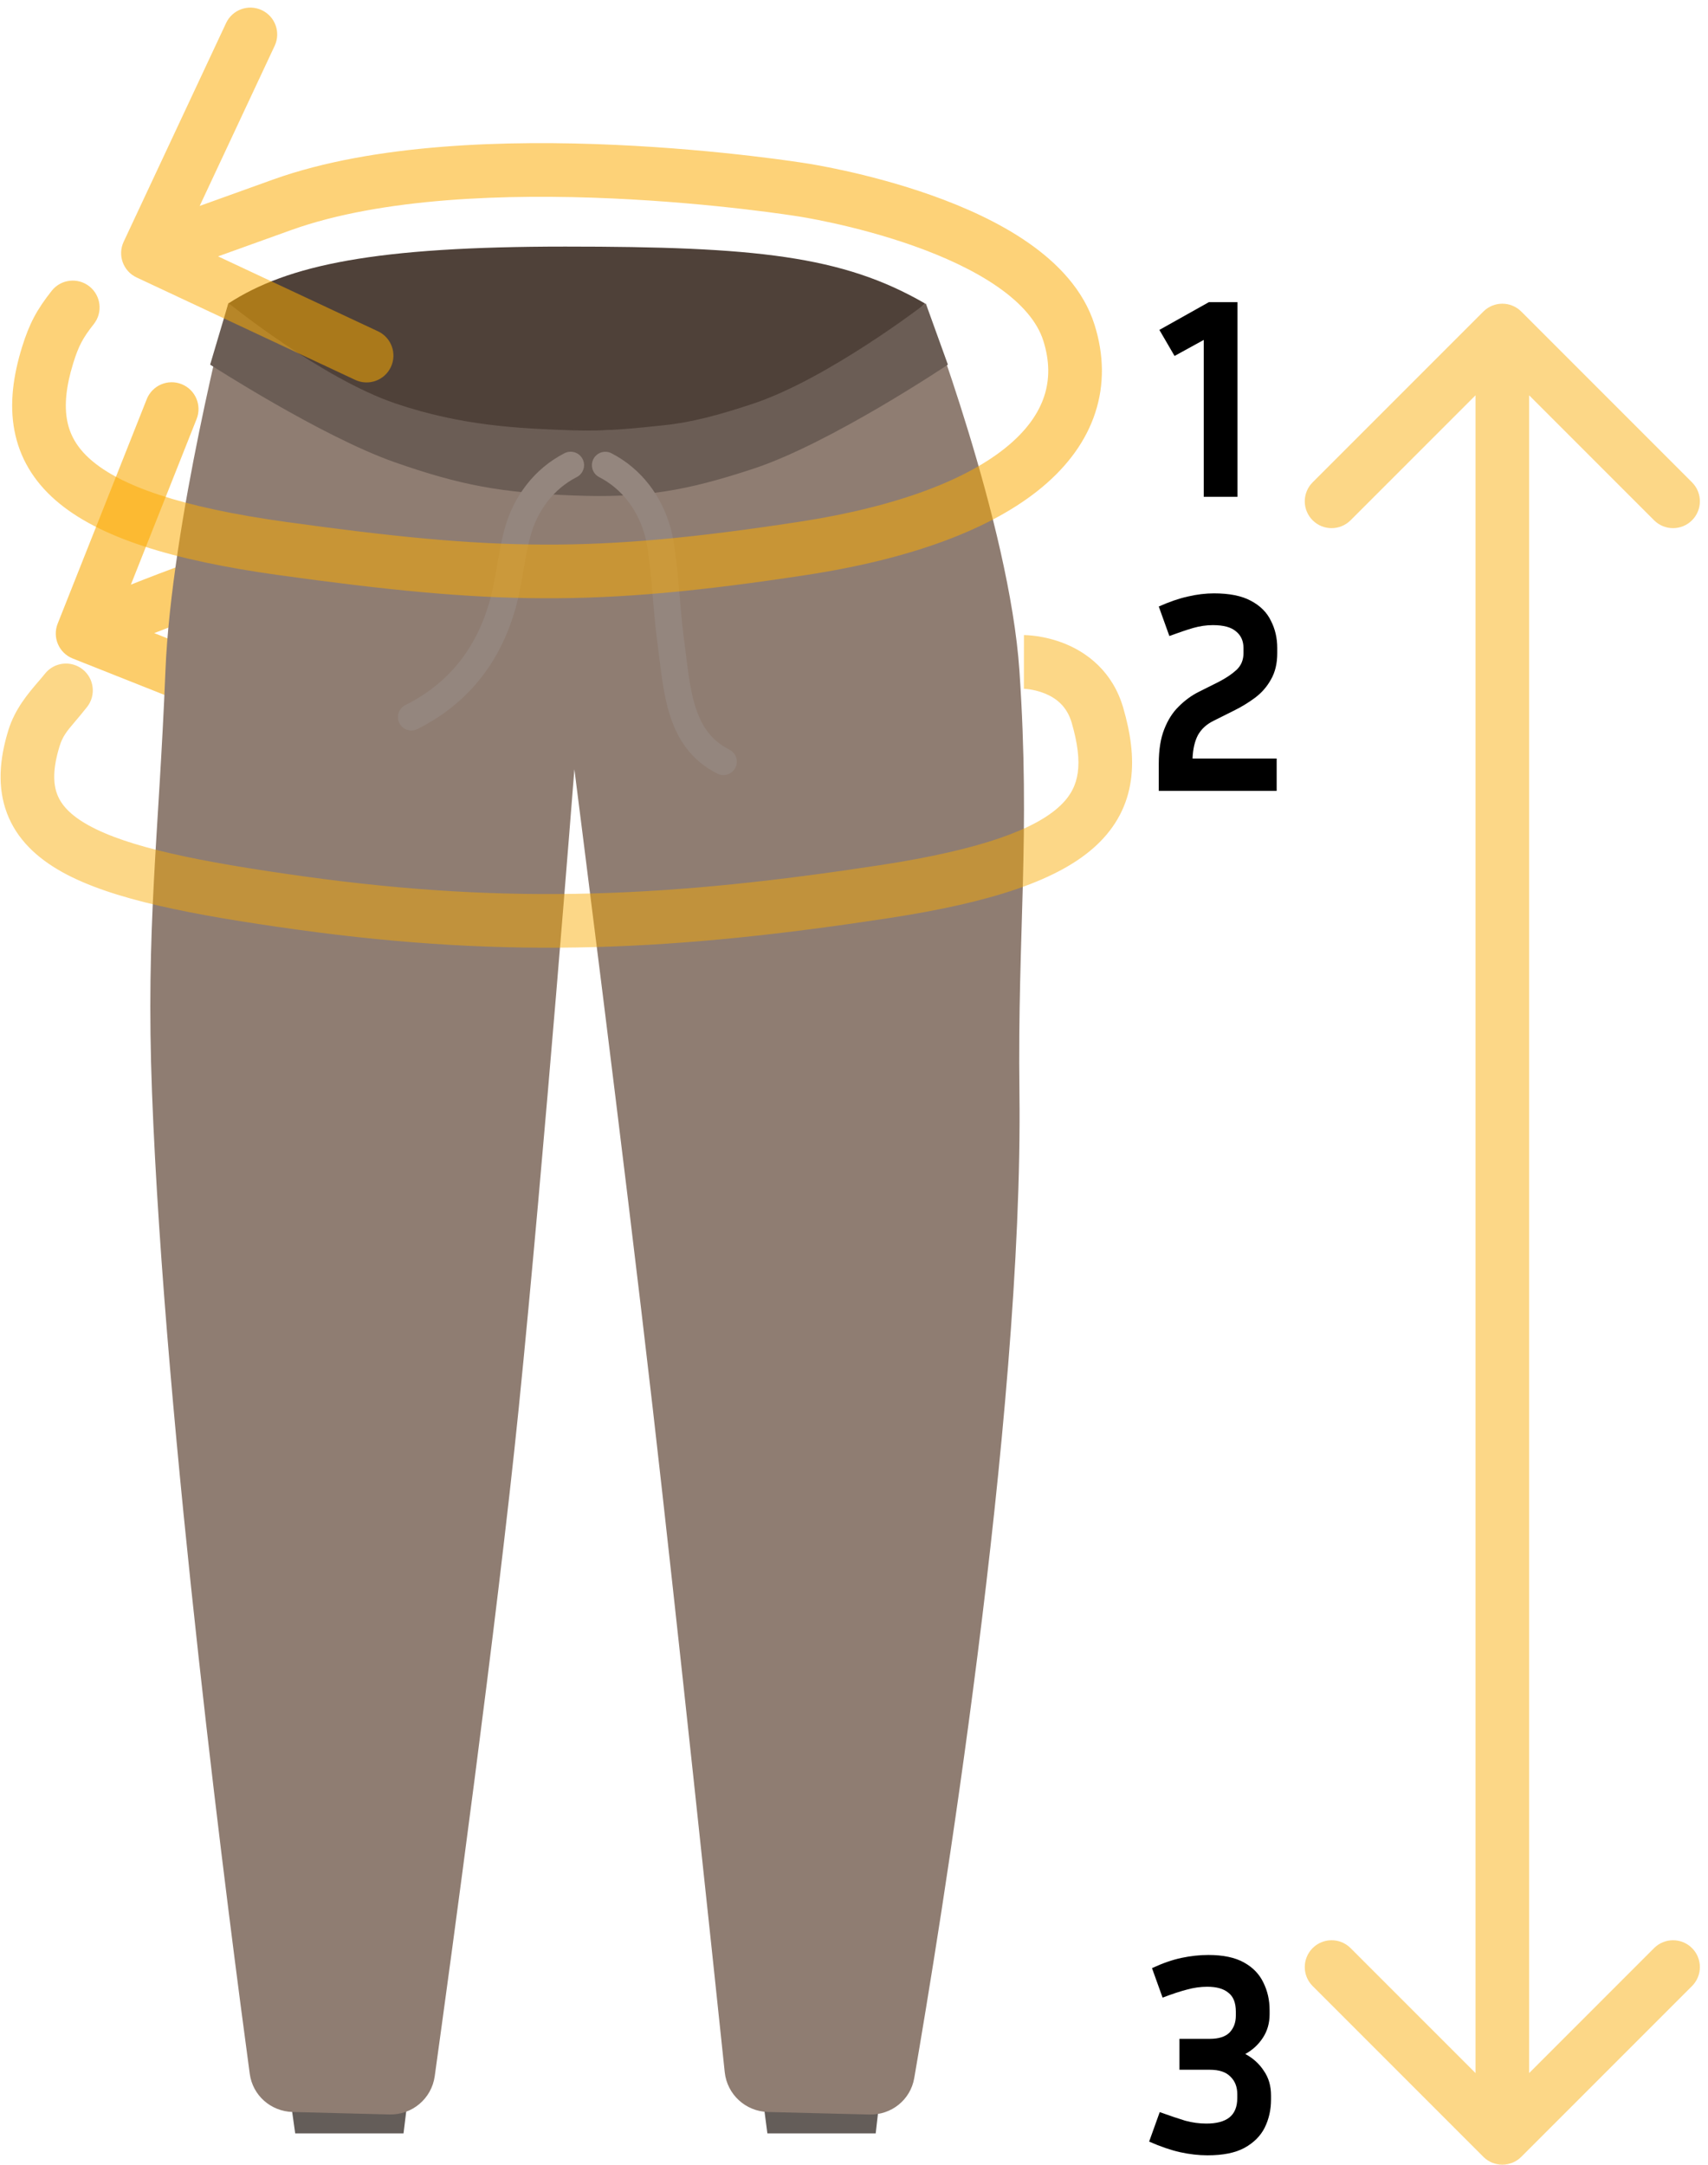
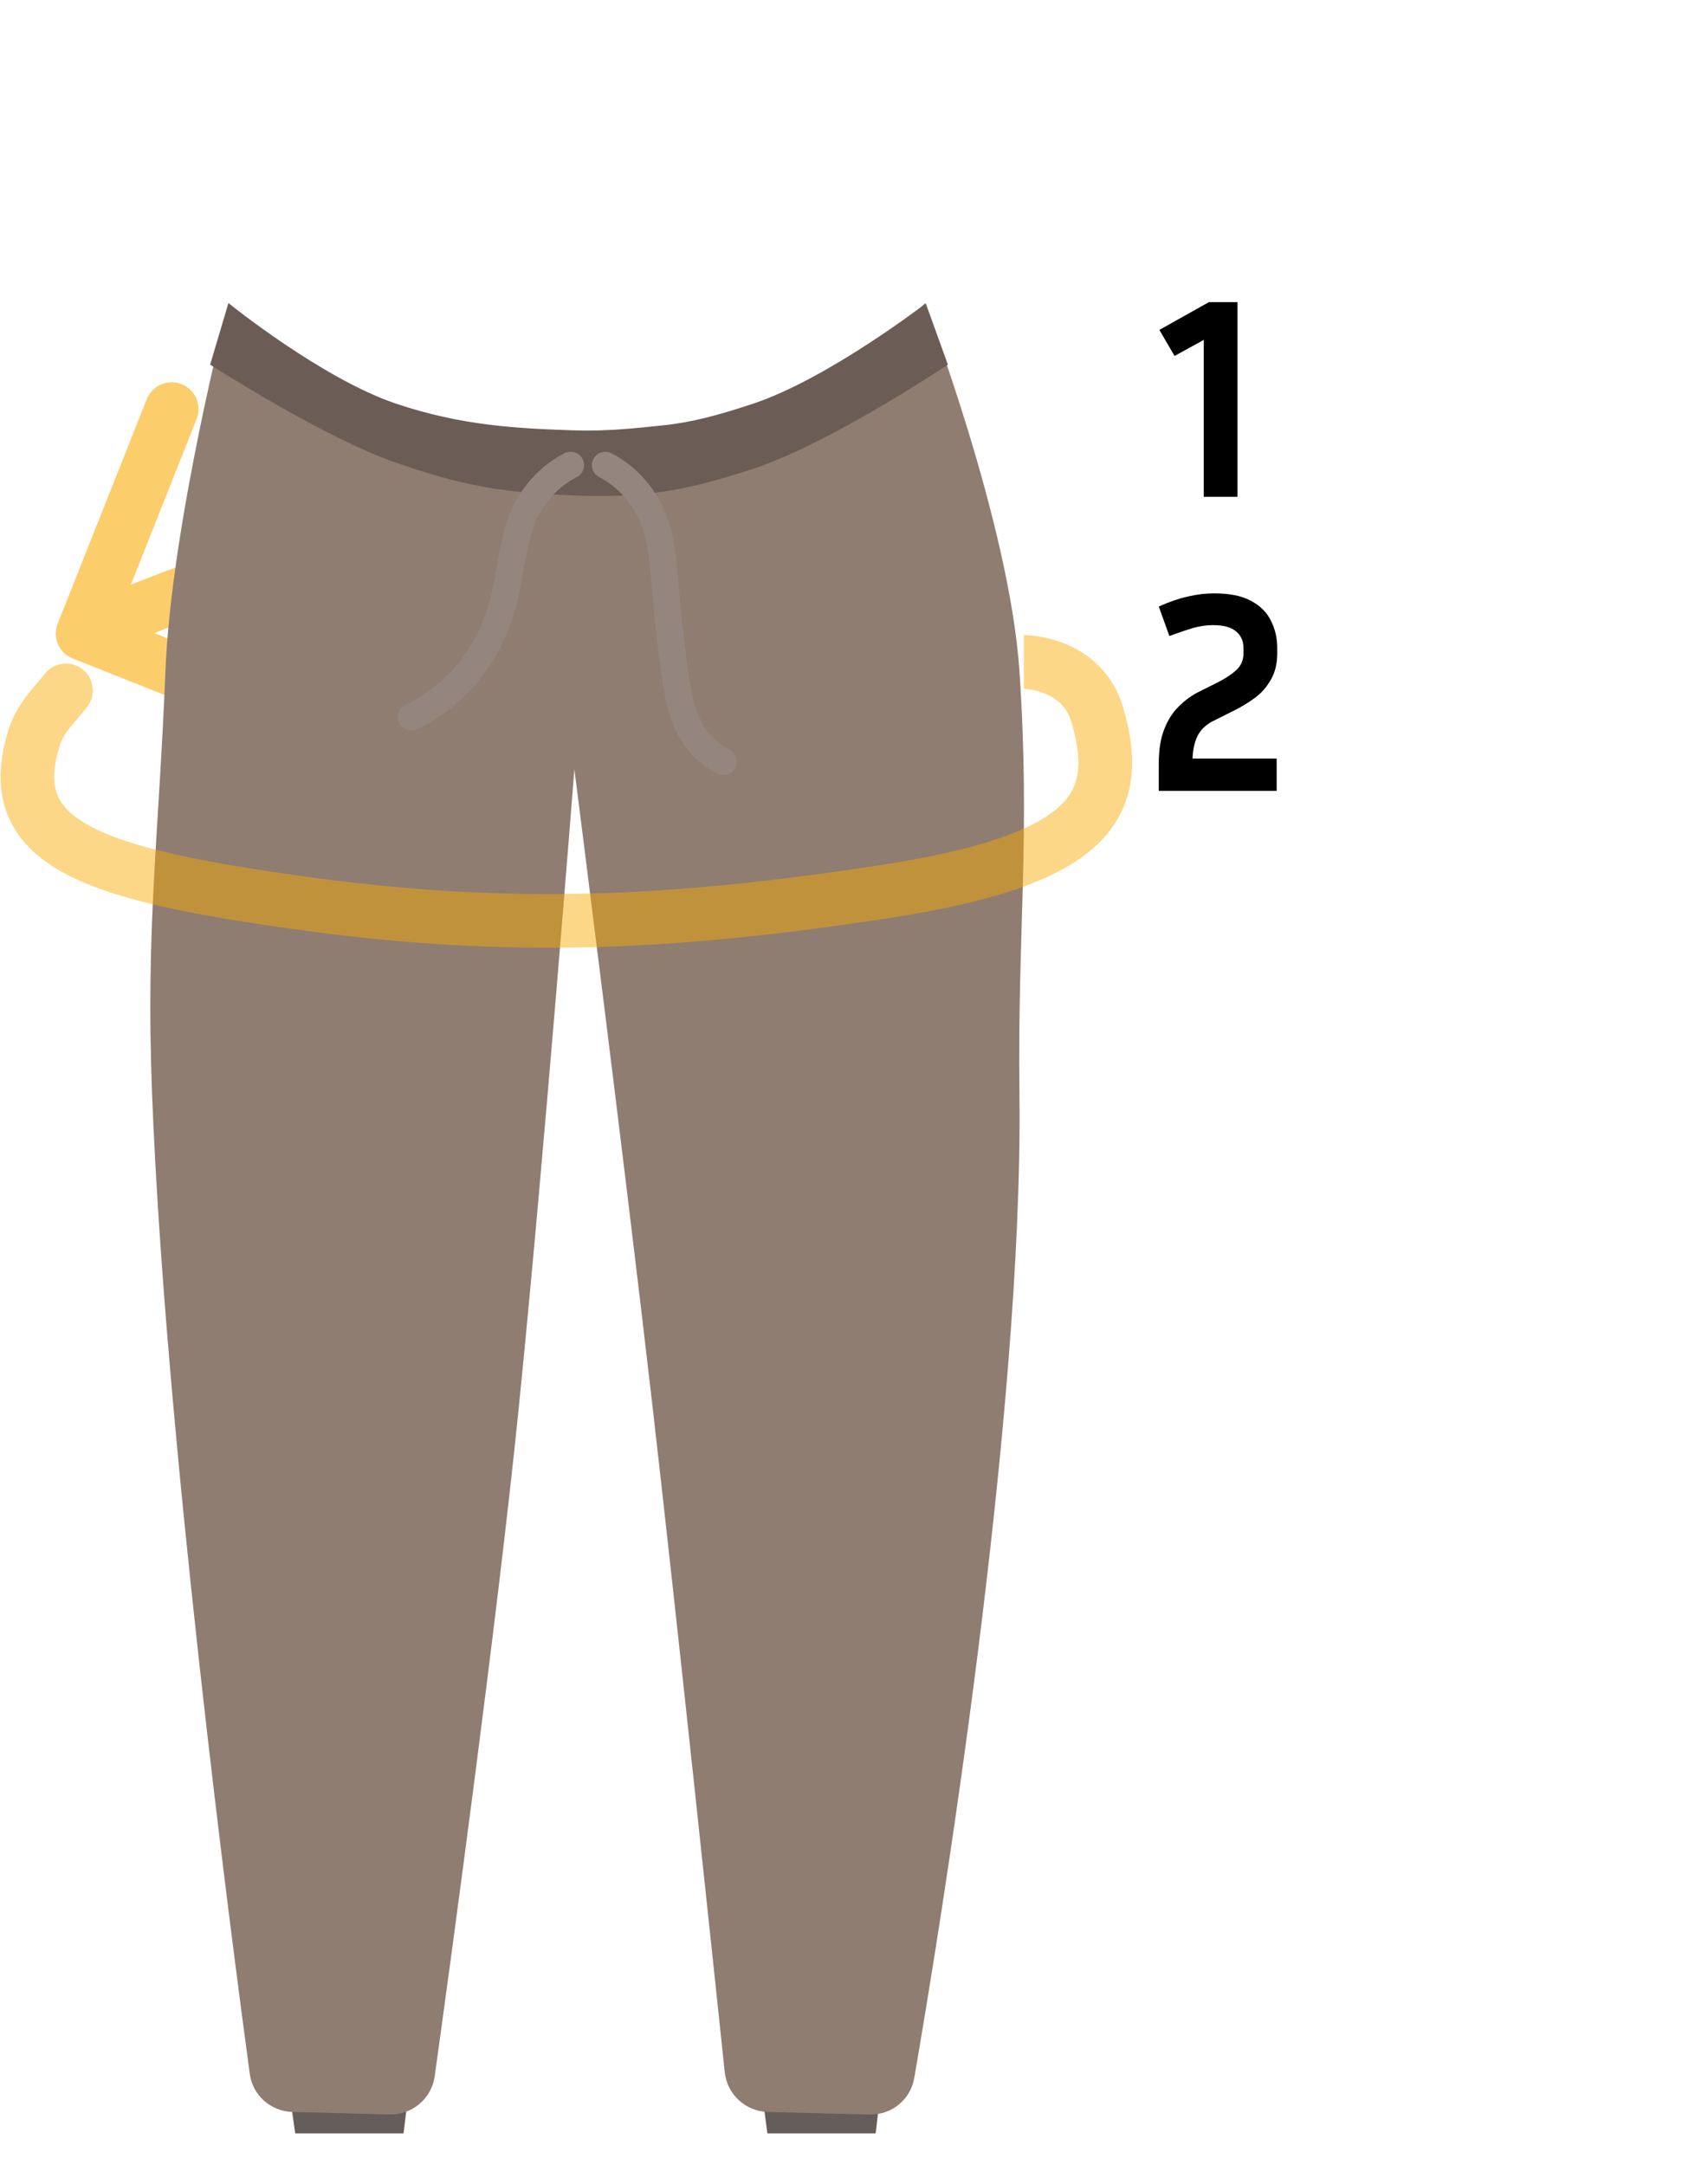
<svg xmlns="http://www.w3.org/2000/svg" width="191" height="242" viewBox="0 0 191 242" fill="none">
  <path fill-rule="evenodd" clip-rule="evenodd" d="M6.449 69.722C5.838 71.262 6.591 73.006 8.131 73.617L33.227 83.578C34.767 84.189 36.511 83.436 37.122 81.896C37.733 80.356 36.98 78.612 35.44 78.001L17.245 70.779C19.061 70.061 21.054 69.298 22.988 68.606L20.968 62.957C18.813 63.728 16.602 64.578 14.637 65.359L21.987 46.84C22.598 45.3 21.845 43.556 20.305 42.945C18.765 42.334 17.021 43.087 16.41 44.627L6.449 69.722Z" fill="#FAAA00" fill-opacity="0.58" />
  <path d="M31.646 228.795H46.319L45.125 238.503H33.011L31.646 228.795Z" fill="#645D59" />
  <path d="M84.448 228.049H99.121L97.927 238.503H85.813L84.448 228.049Z" fill="#645D59" />
-   <path d="M103.433 33.924C103.433 42.772 84.432 53.249 63.206 53.249C41.979 53.249 25.54 42.772 25.54 33.924C32.202 29.602 41.979 27.567 63.206 27.567C84.432 27.567 94.209 28.584 103.433 33.924Z" fill="#4F4139" />
  <mask id="mask0_191_314" style="mask-type:alpha" maskUnits="userSpaceOnUse" x="26" y="25" width="78" height="28">
-     <path d="M28.526 25.133C28.526 25.133 36.315 32.647 46.144 37.096C52.242 39.856 59.308 40.325 65.233 40.453C69.138 40.538 71.32 40.406 75.206 39.982C77.114 39.774 78.189 39.685 80.083 39.361C82.104 39.016 85.217 38.24 85.217 38.24C85.217 38.24 90.801 35.959 94.09 33.921C97.522 31.793 102.295 27.547 102.295 27.547L103.57 41.83C103.57 41.83 80.214 53.191 64.378 52.893C48.855 52.602 26.358 40.841 26.358 40.841L28.526 25.133Z" fill="#2C1F19" />
-   </mask>
+     </mask>
  <g mask="url(#mask0_191_314)">
    <g filter="url(#filter0_f_191_314)">
      <path d="M24.317 33.658C24.317 33.658 32.45 41.252 42.708 45.752C49.072 48.545 56.443 49.025 62.625 49.16C66.698 49.249 68.974 49.119 73.028 48.694C75.018 48.486 76.139 48.398 78.114 48.073C80.222 47.726 83.469 46.946 83.469 46.946C83.469 46.946 89.291 44.649 92.72 42.594C96.299 40.449 101.273 36.168 101.273 36.168L102.618 50.588C102.618 50.588 78.264 62.033 61.745 61.718C45.551 61.408 22.072 49.514 22.072 49.514L24.317 33.658Z" fill="#413129" />
    </g>
  </g>
  <path d="M25.54 33.924L33.227 40.026C33.227 40.026 38.535 43.162 42.195 44.603C50.299 47.795 56.173 48.129 64.231 48.163C72.382 48.198 80.149 47.384 87.803 44.603C95.458 41.823 103.433 33.924 103.433 33.924C103.433 33.924 112.886 58.52 114 75C115.253 93.528 113.773 104.049 114 122.158C114.458 158.708 104.981 216.424 102.235 232.325C101.816 234.752 99.685 236.455 97.222 236.393L85.891 236.11C83.38 236.047 81.307 234.152 81.044 231.653C79.708 218.947 75.727 181.267 73 157.5C69.764 129.296 64.231 86 64.231 86C64.231 86 60.857 129.316 58 157.5C55.584 181.329 50.394 219.289 48.614 232.108C48.264 234.624 46.084 236.451 43.544 236.386L32.733 236.109C30.29 236.046 28.257 234.263 27.929 231.841C25.808 216.18 18.43 159.736 17 122.158C16.293 103.589 17.741 93.817 18.5 75C19.164 58.531 25.54 33.924 25.54 33.924Z" fill="#8F7D72" />
  <path d="M25.544 33.882C25.544 33.882 35.989 42.329 44.27 45.12C51.629 47.601 57.847 47.894 64.022 48.108C67.952 48.243 71.095 47.862 74.18 47.547C77.337 47.225 80.431 46.392 84.245 45.12C92.623 42.326 103.527 33.919 103.527 33.919L106 40.765C106 40.765 92.864 49.567 84.245 52.401C76.665 54.894 72 55.7 64.022 55.388C56.115 55.08 51.539 54.279 44.081 51.654C35.937 48.789 23.5 40.765 23.5 40.765L25.544 33.882Z" fill="#6B5D55" />
  <path d="M63.814 52C60.807 53.54 58.744 56.315 57.863 59.57C57.128 62.285 56.934 65.113 56.144 67.815C54.516 73.386 51.18 77.576 46 80.166" stroke="#94867E" stroke-width="3" stroke-linecap="round" />
  <path d="M67.691 52.006C70.663 53.535 72.703 56.29 73.573 59.522C74.3 62.217 74.518 68.06 74.941 71.167C75.718 76.863 75.777 82.578 80.897 85.149" stroke="#94867E" stroke-width="3" stroke-linecap="round" />
-   <path d="M10.489 36.231C11.517 34.931 11.297 33.045 9.997 32.017C8.698 30.989 6.811 31.209 5.783 32.508L10.489 36.231ZM13.829 27.028C13.126 28.529 13.772 30.314 15.273 31.017L39.723 42.471C41.223 43.173 43.01 42.527 43.712 41.026C44.415 39.526 43.769 37.74 42.268 37.037L20.535 26.857L30.715 5.123C31.418 3.622 30.771 1.836 29.271 1.134C27.771 0.431 25.985 1.077 25.282 2.578L13.829 27.028ZM119.537 37.207L116.676 38.108L119.537 37.207ZM89.677 21.22L89.196 24.181L89.217 24.185L89.238 24.188L89.677 21.22ZM31.579 22.885L32.589 25.71L31.579 22.885ZM5.333 39.68L8.198 40.571L5.333 39.68ZM31.167 64.294C55.108 67.615 66.615 67.878 90.13 64.288L89.224 58.357C66.363 61.847 55.446 61.605 31.991 58.351L31.167 64.294ZM90.13 64.288C101.955 62.483 110.934 59.144 116.552 54.454C119.395 52.08 121.445 49.301 122.476 46.151C123.514 42.981 123.451 39.646 122.399 36.306L116.676 38.108C117.393 40.386 117.38 42.432 116.774 44.284C116.161 46.156 114.873 48.039 112.707 49.848C108.307 53.521 100.587 56.622 89.224 58.357L90.13 64.288ZM122.399 36.306C121.163 32.383 118.225 29.384 114.97 27.124C111.689 24.846 107.803 23.121 104.177 21.835C100.532 20.541 97.03 19.649 94.45 19.081C93.156 18.797 92.085 18.591 91.333 18.456C90.956 18.389 90.658 18.339 90.452 18.305C90.348 18.288 90.268 18.276 90.211 18.267C90.183 18.262 90.161 18.259 90.145 18.257C90.137 18.256 90.13 18.255 90.126 18.254C90.123 18.253 90.121 18.253 90.119 18.253C90.119 18.253 90.118 18.253 90.117 18.253C90.116 18.253 90.116 18.252 89.677 21.22C89.238 24.188 89.238 24.188 89.237 24.188C89.237 24.188 89.237 24.188 89.237 24.188C89.237 24.188 89.237 24.188 89.238 24.188C89.239 24.188 89.242 24.189 89.247 24.189C89.256 24.191 89.271 24.193 89.292 24.196C89.335 24.203 89.401 24.213 89.489 24.227C89.666 24.256 89.931 24.301 90.274 24.362C90.96 24.485 91.953 24.675 93.16 24.941C95.582 25.474 98.829 26.303 102.171 27.489C105.532 28.682 108.872 30.195 111.548 32.053C114.25 33.928 116 35.962 116.676 38.108L122.399 36.306ZM89.677 21.22C90.158 18.259 90.157 18.259 90.157 18.259C90.156 18.259 90.155 18.259 90.154 18.258C90.153 18.258 90.15 18.258 90.148 18.257C90.142 18.256 90.134 18.255 90.124 18.253C90.104 18.25 90.075 18.246 90.038 18.24C89.963 18.228 89.853 18.211 89.711 18.189C89.427 18.146 89.011 18.084 88.477 18.008C87.408 17.857 85.865 17.65 83.948 17.427C80.117 16.981 74.784 16.466 68.769 16.194C56.855 15.653 41.828 16.034 30.569 20.06L32.589 25.71C42.675 22.104 56.697 21.652 68.497 22.187C74.338 22.452 79.526 22.953 83.254 23.387C85.116 23.604 86.611 23.804 87.635 23.949C88.148 24.021 88.542 24.08 88.807 24.121C88.939 24.141 89.039 24.156 89.104 24.167C89.137 24.172 89.161 24.176 89.176 24.178C89.184 24.179 89.19 24.18 89.193 24.181C89.195 24.181 89.196 24.181 89.196 24.181C89.197 24.181 89.197 24.181 89.197 24.181C89.197 24.181 89.196 24.181 89.677 21.22ZM30.569 20.06C27.508 21.155 23.746 22.51 20.751 23.591C19.253 24.131 17.947 24.604 17.014 24.941C16.548 25.109 16.176 25.244 15.92 25.337C15.792 25.383 15.693 25.419 15.626 25.443C15.592 25.455 15.567 25.464 15.55 25.47C15.541 25.474 15.535 25.476 15.531 25.477C15.528 25.478 15.527 25.479 15.526 25.479C15.525 25.479 15.525 25.48 15.524 25.48C15.524 25.48 15.524 25.48 15.524 25.48C15.524 25.48 15.524 25.48 16.545 28.301C17.566 31.122 17.566 31.122 17.566 31.122C17.567 31.121 17.567 31.121 17.567 31.121C17.567 31.121 17.567 31.121 17.568 31.121C17.569 31.12 17.571 31.12 17.573 31.119C17.577 31.118 17.584 31.115 17.592 31.112C17.609 31.106 17.634 31.097 17.668 31.085C17.735 31.061 17.833 31.025 17.961 30.979C18.217 30.886 18.589 30.752 19.055 30.583C19.986 30.247 21.291 29.775 22.788 29.235C25.781 28.154 29.537 26.802 32.589 25.71L30.569 20.06ZM5.783 32.508C4.099 34.638 3.275 36.199 2.469 38.789L8.198 40.571C8.784 38.687 9.261 37.784 10.489 36.231L5.783 32.508ZM2.469 38.789C1.468 42.006 1.052 45.145 1.611 48.112C2.184 51.152 3.735 53.767 6.229 55.938C11.006 60.096 19.28 62.645 31.167 64.294L31.991 58.351C20.181 56.713 13.503 54.315 10.168 51.412C8.606 50.053 7.81 48.608 7.507 47.001C7.191 45.323 7.371 43.23 8.198 40.571L2.469 38.789Z" fill="#FAAA00" fill-opacity="0.53" />
  <path fill-rule="evenodd" clip-rule="evenodd" d="M125.611 79.141C124.422 75.034 121.529 72.955 119.094 71.967C117.897 71.481 116.786 71.244 115.978 71.125C115.57 71.065 115.228 71.034 114.975 71.018C114.849 71.01 114.744 71.005 114.664 71.003C114.624 71.002 114.59 71.001 114.563 71.001L114.526 71L114.512 71L114.506 71L114.503 71C114.501 71 114.5 71 114.5 74C114.5 77 114.499 77 114.497 77L114.495 77L114.49 77L114.483 77L114.474 77L114.482 77C114.498 77.001 114.535 77.002 114.59 77.005C114.7 77.013 114.879 77.028 115.107 77.062C115.572 77.13 116.194 77.266 116.838 77.527C118.086 78.033 119.307 78.942 119.847 80.809C120.52 83.134 120.727 84.941 120.521 86.393C120.329 87.751 119.758 88.948 118.53 90.1C115.833 92.632 109.992 94.953 98.403 96.722C75.415 100.232 57.371 101.218 34.036 97.981C22.073 96.321 14.286 94.689 9.911 92.27C7.827 91.118 6.836 89.955 6.397 88.802C5.948 87.626 5.877 85.948 6.675 83.383C7.015 82.29 7.495 81.724 8.409 80.646C8.774 80.216 9.208 79.703 9.731 79.043C10.759 77.743 10.539 75.857 9.239 74.829C7.94 73.801 6.053 74.021 5.025 75.32C4.814 75.587 4.566 75.876 4.296 76.19L4.296 76.19C3.177 77.492 1.684 79.229 0.946 81.601C-0.084 84.912 -0.305 88.068 0.791 90.941C1.896 93.837 4.144 95.938 7.008 97.522C12.529 100.573 21.477 102.296 33.212 103.924C57.272 107.261 75.922 106.224 99.309 102.653C110.909 100.882 118.464 98.392 122.636 94.475C124.843 92.403 126.075 89.967 126.462 87.235C126.835 84.598 126.398 81.861 125.611 79.141Z" fill="#FAAA00" fill-opacity="0.47" />
  <path d="M129.65 36.882L135.186 33.778H138.386V55.538H134.61V38.002L131.346 39.794L129.65 36.882Z" fill="black" />
  <path d="M142.766 88.414H129.582V85.374C129.582 83.838 129.785 82.558 130.19 81.534C130.596 80.489 131.14 79.635 131.822 78.974C132.505 78.291 133.252 77.747 134.062 77.342L136.238 76.254C137.07 75.827 137.742 75.379 138.254 74.91C138.788 74.419 139.054 73.79 139.054 73.022V72.446C139.054 71.657 138.777 71.038 138.222 70.59C137.689 70.121 136.825 69.886 135.63 69.886C134.905 69.886 134.169 69.993 133.422 70.206C132.697 70.419 131.812 70.718 130.766 71.102L129.582 67.806C130.777 67.273 131.865 66.899 132.846 66.686C133.849 66.451 134.82 66.334 135.758 66.334C137.486 66.334 138.862 66.611 139.886 67.166C140.932 67.721 141.678 68.467 142.126 69.406C142.596 70.323 142.83 71.337 142.83 72.446V73.022C142.83 74.174 142.596 75.155 142.126 75.966C141.678 76.777 141.081 77.459 140.334 78.014C139.588 78.569 138.777 79.059 137.902 79.486L135.726 80.574C134.937 80.958 134.35 81.491 133.966 82.174C133.604 82.857 133.401 83.731 133.358 84.798H142.766V88.414Z" fill="black" />
-   <path d="M142.136 234.715C142.136 235.845 141.902 236.891 141.432 237.851C140.963 238.789 140.206 239.547 139.16 240.123C138.136 240.677 136.76 240.955 135.032 240.955C134.051 240.955 133.027 240.837 131.96 240.603C130.915 240.368 129.763 239.973 128.504 239.419L129.688 236.123C130.819 236.528 131.768 236.848 132.536 237.083C133.326 237.296 134.115 237.403 134.904 237.403C136.035 237.403 136.888 237.179 137.464 236.731C138.062 236.261 138.36 235.536 138.36 234.555V234.107C138.36 233.296 138.104 232.645 137.592 232.155C137.102 231.643 136.334 231.387 135.288 231.387H131.896V227.931H135.288C136.291 227.931 137.027 227.696 137.496 227.227C137.966 226.736 138.2 226.107 138.2 225.339V224.891C138.2 223.909 137.923 223.205 137.368 222.779C136.835 222.331 136.046 222.107 135 222.107C134.254 222.107 133.496 222.213 132.728 222.427C131.982 222.619 131.075 222.917 130.008 223.323L128.824 220.027C130.019 219.472 131.128 219.088 132.152 218.875C133.176 218.661 134.168 218.555 135.128 218.555C136.771 218.555 138.094 218.832 139.096 219.387C140.099 219.941 140.824 220.688 141.272 221.627C141.742 222.565 141.976 223.6 141.976 224.731V225.179C141.976 226.181 141.72 227.067 141.208 227.835C140.718 228.581 140.067 229.179 139.256 229.627C140.131 230.096 140.824 230.725 141.336 231.515C141.87 232.283 142.136 233.2 142.136 234.267V234.715Z" fill="black" />
-   <path d="M170.121 34.831C168.95 33.659 167.05 33.659 165.878 34.831L146.787 53.923C145.615 55.094 145.615 56.994 146.787 58.165C147.958 59.337 149.858 59.337 151.029 58.165L168 41.195L184.97 58.165C186.142 59.337 188.041 59.337 189.213 58.165C190.385 56.994 190.385 55.094 189.213 53.923L170.121 34.831ZM165.878 241.122C167.05 242.293 168.95 242.293 170.121 241.122L189.213 222.03C190.385 220.858 190.385 218.959 189.213 217.787C188.041 216.616 186.142 216.616 184.97 217.787L168 234.758L151.029 217.787C149.858 216.616 147.958 216.616 146.787 217.787C145.615 218.959 145.615 220.858 146.787 222.03L165.878 241.122ZM165 36.952V239H171V36.952H165Z" fill="#FAAA00" fill-opacity="0.47" />
  <defs>
    <filter id="filter0_f_191_314" x="12.072" y="23.658" width="100.547" height="48.065" filterUnits="userSpaceOnUse" color-interpolation-filters="sRGB">
      <feFlood flood-opacity="0" result="BackgroundImageFix" />
      <feBlend mode="normal" in="SourceGraphic" in2="BackgroundImageFix" result="shape" />
      <feGaussianBlur stdDeviation="5" result="effect1_foregroundBlur_191_314" />
    </filter>
  </defs>
</svg>